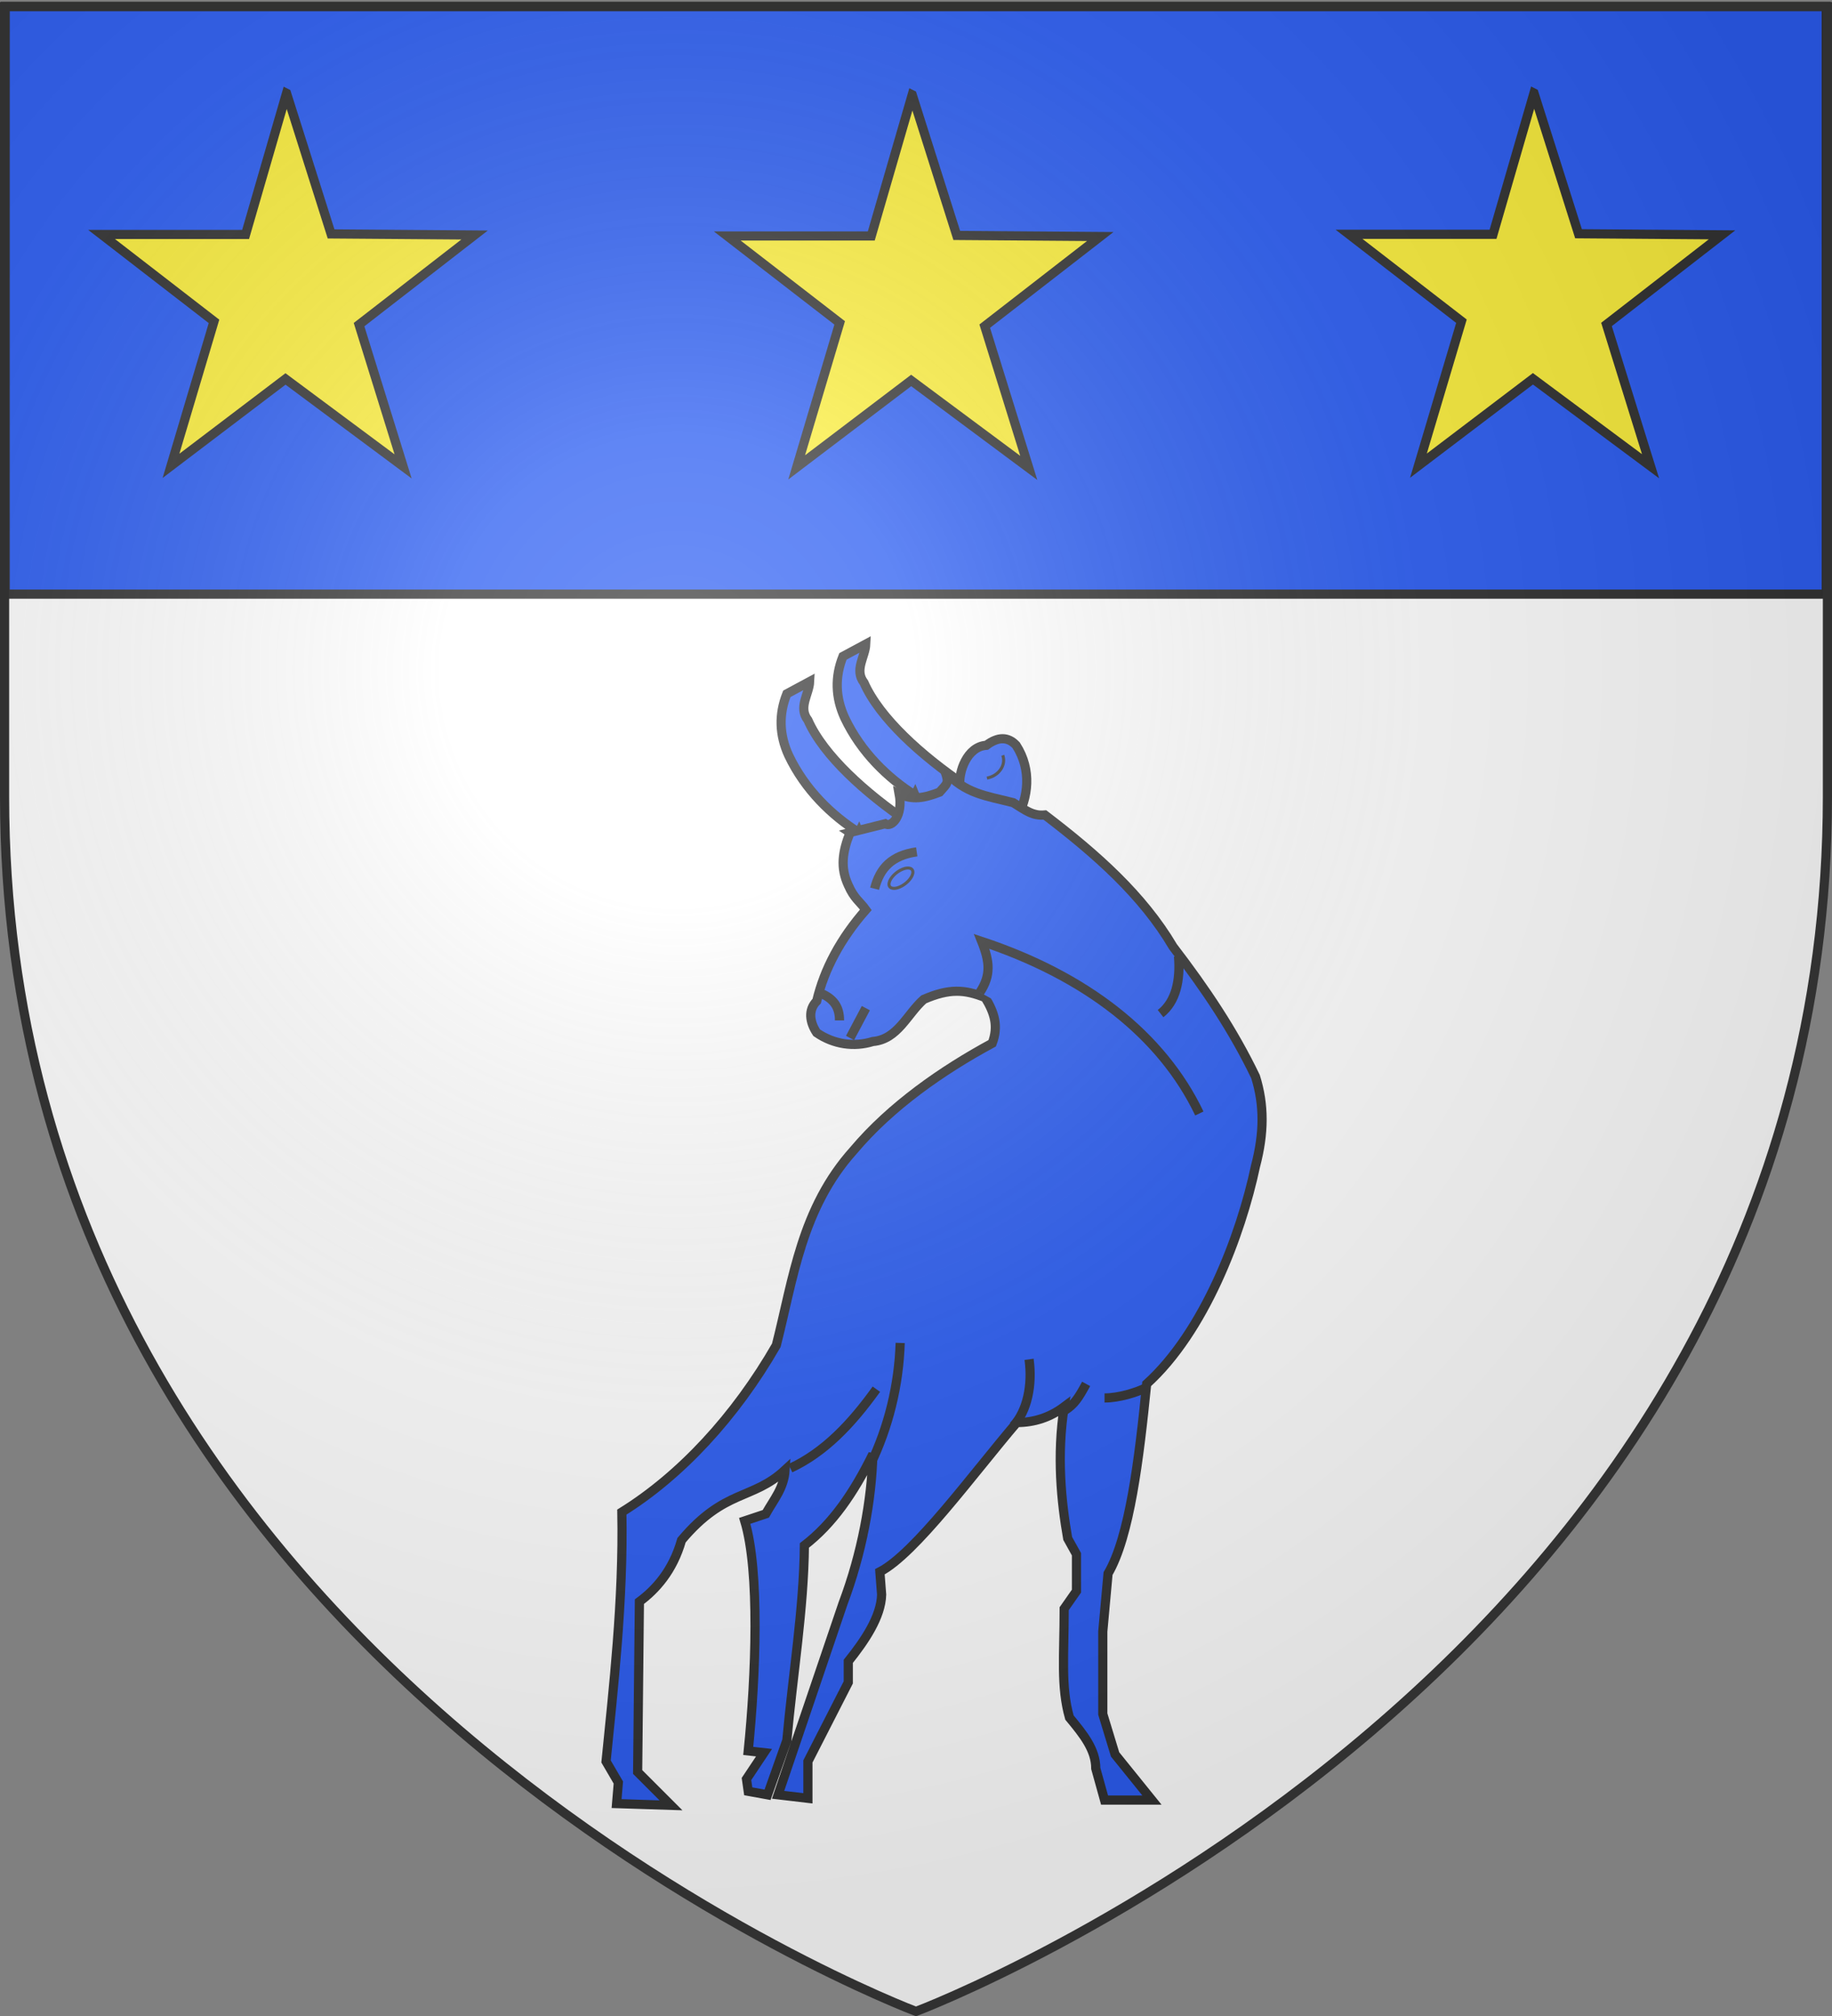
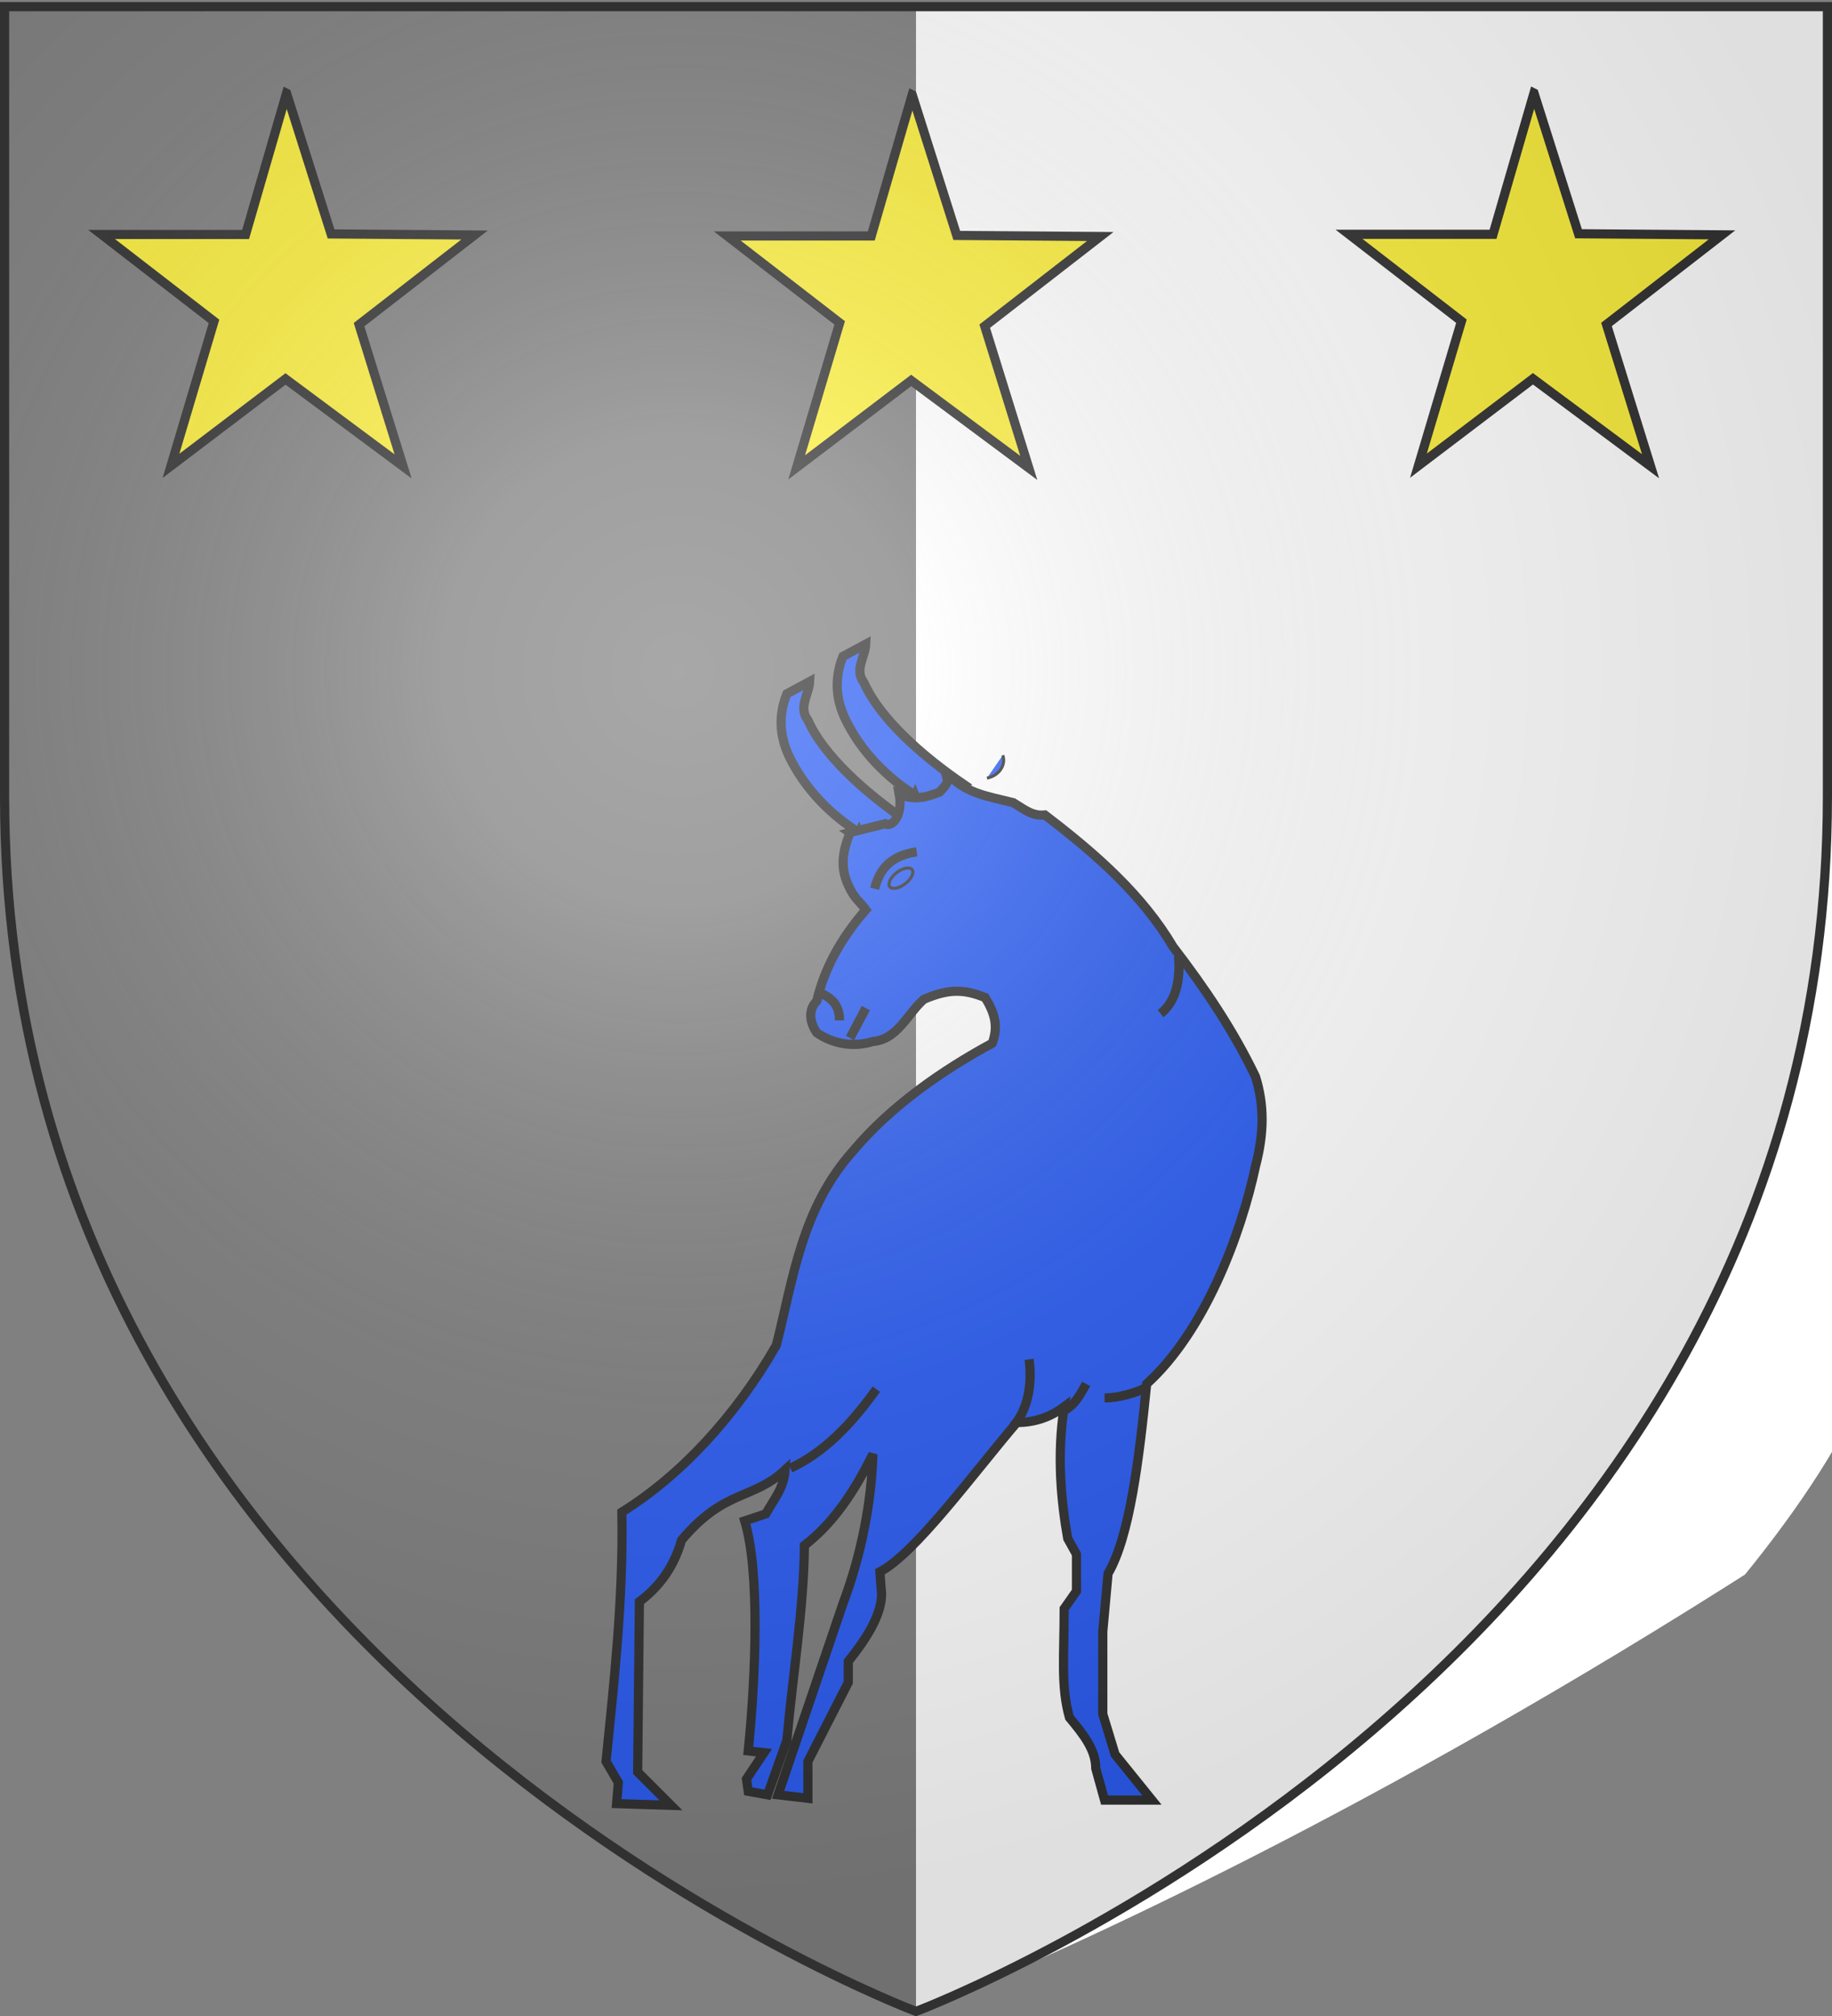
<svg xmlns="http://www.w3.org/2000/svg" xmlns:xlink="http://www.w3.org/1999/xlink" width="600" height="660" version="1.0">
  <rect width="100%" height="100%" fill="#808080" stroke="none" />
  <defs>
    <radialGradient xlink:href="#a" id="e" cx="221.445" cy="226.331" r="300" fx="221.445" fy="226.331" gradientTransform="matrix(1.353 0 0 1.349 -77.63 -85.747)" gradientUnits="userSpaceOnUse" />
    <linearGradient id="a">
      <stop offset="0" style="stop-color:white;stop-opacity:.314" />
      <stop offset=".19" style="stop-color:white;stop-opacity:.251" />
      <stop offset=".6" style="stop-color:#6b6b6b;stop-opacity:.125" />
      <stop offset="1" style="stop-color:black;stop-opacity:.125" />
    </linearGradient>
    <clipPath id="b" clipPathUnits="userSpaceOnUse">
-       <path d="M300 658.5S1.5 546.18 1.5 260.728V2.176h597v258.552C598.5 546.18 300 658.5 300 658.5z" style="fill:none;stroke:#313131;stroke-width:3;stroke-linecap:butt;stroke-linejoin:miter;stroke-miterlimit:4;stroke-opacity:1;stroke-dasharray:none" />
+       <path d="M300 658.5V2.176h597v258.552C598.5 546.18 300 658.5 300 658.5z" style="fill:none;stroke:#313131;stroke-width:3;stroke-linecap:butt;stroke-linejoin:miter;stroke-miterlimit:4;stroke-opacity:1;stroke-dasharray:none" />
    </clipPath>
  </defs>
  <g style="display:inline">
    <path d="M26.584 449.29c-42.507-73.414-47.342-101.458-50.336-291.973L-26.384-10.14h687.112l-2.88 164.779c-2.624 150.12-4.038 168.593-15.889 207.648-7.154 23.579-13.292 48.065-13.64 54.415-.348 6.35-2.147 10.673-3.998 9.607-5.563-3.202-23.018 35.385-18.85 41.669 2.243 3.379 1.198 4.285-2.491 2.16-46.223 83.283-196.523 214.05-288.761 220.166-9.21.313-23.766-14.699-47.242-26.55-107.97-24.221-187.289-131.28-240.393-214.463z" clip-path="url(#b)" style="fill:#fff;fill-opacity:1;fill-rule:evenodd;stroke:none" />
  </g>
  <g style="display:inline">
-     <path d="M1.709 2.085h596.404v192.421H1.709z" style="fill:#2b5df2;fill-opacity:1;fill-rule:nonzero;stroke:#313131;stroke-width:3;stroke-miterlimit:4;stroke-opacity:1;stroke-dasharray:none" />
    <path id="c" d="m502.39 30.472-13.404 46.233H441.82l36.818 28.45-14.082 47.299 37.496-28.45 38.514 28.628-14.422-46.41 37.836-29.34-46.998-.355-14.591-46.055z" style="fill:#fcef3c;fill-opacity:1;stroke:#313131;stroke-width:3;stroke-linecap:butt;stroke-linejoin:miter;stroke-miterlimit:4;stroke-opacity:1;stroke-dasharray:none;display:inline" />
    <use xlink:href="#c" width="545" height="600" style="stroke:#313131;stroke-width:2;stroke-miterlimit:4;stroke-opacity:1;stroke-dasharray:none" transform="translate(-408.55 .055)" />
    <use xlink:href="#c" width="545" height="600" style="stroke:#313131;stroke-width:2;stroke-miterlimit:4;stroke-opacity:1;stroke-dasharray:none" transform="translate(-203.637 .551)" />
    <g style="stroke:#313131;stroke-opacity:1">
      <g style="fill:#2b5df2;fill-opacity:1;stroke:#313131;stroke-opacity:1" transform="matrix(1.531 0 0 1.531 195.04 202.943)">
        <use xlink:href="#d" width="146" height="261" style="fill:#2b5df2;fill-opacity:1;stroke:#313131;stroke-opacity:1" transform="translate(12 -8)" />
        <path id="d" d="M56.323 45.47c-5.757-3.63-11.515-9.138-15.02-16.522-2.002-4.38-2.127-8.762-.375-13.142l4.882-2.629c-.126 2.754-2.504 5.507-.376 8.261 3.38 7.635 12.391 15.645 21.403 21.778l-9.012 6.008-1.502-3.755z" style="fill:#2b5df2;fill-opacity:1;stroke:#313131;stroke-width:1.96;stroke-linecap:butt;stroke-linejoin:miter;stroke-miterlimit:4;stroke-opacity:1;stroke-dasharray:none" />
-         <path d="M73.971 33.454c-.375-2.879 1.502-8.386 5.633-8.637 2.503-1.877 4.63-1.877 6.383 0 3.38 5.257 2.628 11.265 0 15.771l-12.016-7.134z" style="fill:#2b5df2;fill-opacity:1;stroke:#313131;stroke-width:1.96;stroke-linecap:butt;stroke-linejoin:miter;stroke-miterlimit:4;stroke-opacity:1;stroke-dasharray:none" transform="translate(4 2)" />
        <path d="M54.446 45.47c-1.627 4.13-2.128 7.51-.376 11.264 1.252 2.879 2.504 3.505 3.755 5.257-5.382 6.133-8.886 12.641-10.513 19.525-1.878 1.878-1.502 4.506 0 6.76 3.63 2.502 8.01 3.128 12.015 1.877 5.332-.452 7.338-5.89 10.89-9.012 5.507-2.378 8.76-2.128 13.142-.376 2.002 3.255 2.878 6.133 1.501 9.763-10.638 5.758-21.653 13.392-29.663 22.905-11.14 12.391-12.892 27.41-16.522 41.68-8.761 15.269-20.526 27.91-33.043 35.67.376 18.9-1.877 38.175-3.38 53.32l2.63 4.506-.376 4.506 11.64.375-7.134-7.134.375-36.422c3.38-2.504 7.135-6.509 9.012-13.143 9.262-11.014 15.145-8.51 22.154-15.02-.25 3.88-2.378 6.259-4.13 9.388l-4.506 1.502c3.254 10.764 2.378 33.168.75 49.19 1.127.124 2.253.25 3.38.375l-3.755 5.632.376 2.628 4.13.751 4.13-11.64c1.252-13.893 3.63-28.162 3.755-41.68 6.008-4.63 10.514-11.139 14.644-19.525-.25 9.888-2.378 21.278-6.383 31.917L39.05 251.237l6.383.751v-7.885l8.636-16.897V222.7c3.505-4.38 7.01-9.512 7.135-14.268l-.376-4.882c7.51-3.88 19.901-20.902 29.288-31.916 3.755 0 7.135-1.127 10.139-3.38-1.628 10.514-.626 20.277.75 28.162l1.878 3.38v7.885l-2.628 3.754c0 10.014-.751 16.647 1.126 23.28 3.004 3.63 5.632 6.885 5.632 10.89l1.878 6.759h10.138l-7.885-9.763-2.629-8.636v-17.648l1.127-12.391c4.63-7.886 6.633-24.407 8.26-40.553 12.338-11.152 20.153-31.813 23.28-46.56 1.878-7.135 1.878-13.143 0-19.15-4.755-9.889-10.638-18.65-17.647-27.787-6.509-11.014-16.397-19.776-27.41-28.162-2.63.25-4.131-1-6.76-2.628-5.882-1.502-10.263-1.877-14.644-6.759 1.002 2.629.5 2.629-1.126 4.506-3.254 1.252-5.758 1.752-8.636.376.876 4.756-1.628 7.26-3.004 6.383l-7.51 1.877z" style="fill:#2b5df2;fill-opacity:1;stroke:#313131;stroke-width:1.96;stroke-linecap:butt;stroke-linejoin:miter;stroke-miterlimit:4;stroke-opacity:1;stroke-dasharray:none" />
-         <path d="M82.232 79.639c2.378-3.63 2.128-6.509.376-10.89 22.279 7.385 38.55 20.027 46.56 36.799" style="fill:#2b5df2;fill-opacity:1;stroke:#313131;stroke-width:1.96;stroke-linecap:butt;stroke-linejoin:miter;stroke-miterlimit:4;stroke-opacity:1;stroke-dasharray:none" />
        <path d="M123.536 71.754c1.377 5.006 1.251 9.637-1.502 12.766" style="fill:#2b5df2;fill-opacity:1;stroke:#313131;stroke-width:1.96;stroke-linecap:butt;stroke-linejoin:miter;stroke-miterlimit:4;stroke-opacity:1;stroke-dasharray:none" transform="rotate(10.658 123.214 78.137)" />
        <path d="M60.078 164.5c-5.382 7.51-11.14 13.517-18.399 16.896" style="fill:#2b5df2;fill-opacity:1;stroke:#313131;stroke-width:1.96;stroke-linecap:butt;stroke-linejoin:miter;stroke-miterlimit:4;stroke-opacity:1;stroke-dasharray:none" />
-         <path d="M63.833 154.361c.626 8.887-.626 18.149-3.755 26.66" style="fill:#2b5df2;fill-opacity:1;stroke:#313131;stroke-width:1.96;stroke-linecap:butt;stroke-linejoin:miter;stroke-miterlimit:4;stroke-opacity:1;stroke-dasharray:none" transform="rotate(5.814 62.034 167.691)" />
        <path d="M92.746 158.116c.75 5.507-.376 11.014-3.38 14.269" style="fill:#2b5df2;fill-opacity:1;stroke:#313131;stroke-width:1.96;stroke-linecap:butt;stroke-linejoin:miter;stroke-miterlimit:4;stroke-opacity:1;stroke-dasharray:none" />
        <path d="M104.386 162.997c-1.001 3.13-1.627 4.757-3.38 6.384" style="fill:#2b5df2;fill-opacity:1;stroke:#313131;stroke-width:1.96;stroke-linecap:butt;stroke-linejoin:miter;stroke-miterlimit:4;stroke-opacity:1;stroke-dasharray:none" transform="rotate(10.79 102.696 166.19)" />
        <path d="M108.892 166.377c3.004 0 6.759-1.127 9.012-2.253M68.714 49.6c-5.256.75-7.885 3.38-9.011 7.885M52.193 85.647c0-2.754-1.127-4.757-4.506-6.008M54.446 89.402l3.38-6.384" style="fill:#2b5df2;fill-opacity:1;stroke:#313131;stroke-width:1.96;stroke-linecap:butt;stroke-linejoin:miter;stroke-miterlimit:4;stroke-opacity:1;stroke-dasharray:none" />
        <path d="M64.407 56.66c-1.578-.256-2.441-1.103-1.929-1.892.512-.789 2.207-1.22 3.785-.964 1.578.256 2.442 1.103 1.93 1.892-.513.788-2.204 1.22-3.78.965" style="fill:#2b5df2;fill-opacity:1;fill-rule:evenodd;stroke:#313131;stroke-width:.653px;stroke-linecap:butt;stroke-linejoin:miter;stroke-opacity:1" transform="rotate(-37.44 65.335 55.232)" />
        <path d="M87.489 30.45c.75 2.002-.751 4.38-3.38 4.881" style="fill:#2b5df2;fill-opacity:1;stroke:#313131;stroke-width:.653px;stroke-linecap:butt;stroke-linejoin:miter;stroke-opacity:1" transform="translate(-.375 -1.502)" />
      </g>
    </g>
  </g>
  <g style="display:inline">
    <path d="M300 658.5s298.5-112.32 298.5-397.772V2.176H1.5v258.552C1.5 546.18 300 658.5 300 658.5z" style="fill:url(#e);fill-opacity:1;fill-rule:evenodd;stroke:none" />
  </g>
  <g style="display:inline">
    <path d="M300 658.5S1.5 546.18 1.5 260.728V2.176h597v258.552C598.5 546.18 300 658.5 300 658.5z" style="fill:none;stroke:#313131;stroke-width:3;stroke-linecap:butt;stroke-linejoin:miter;stroke-miterlimit:4;stroke-opacity:1;stroke-dasharray:none" />
  </g>
</svg>